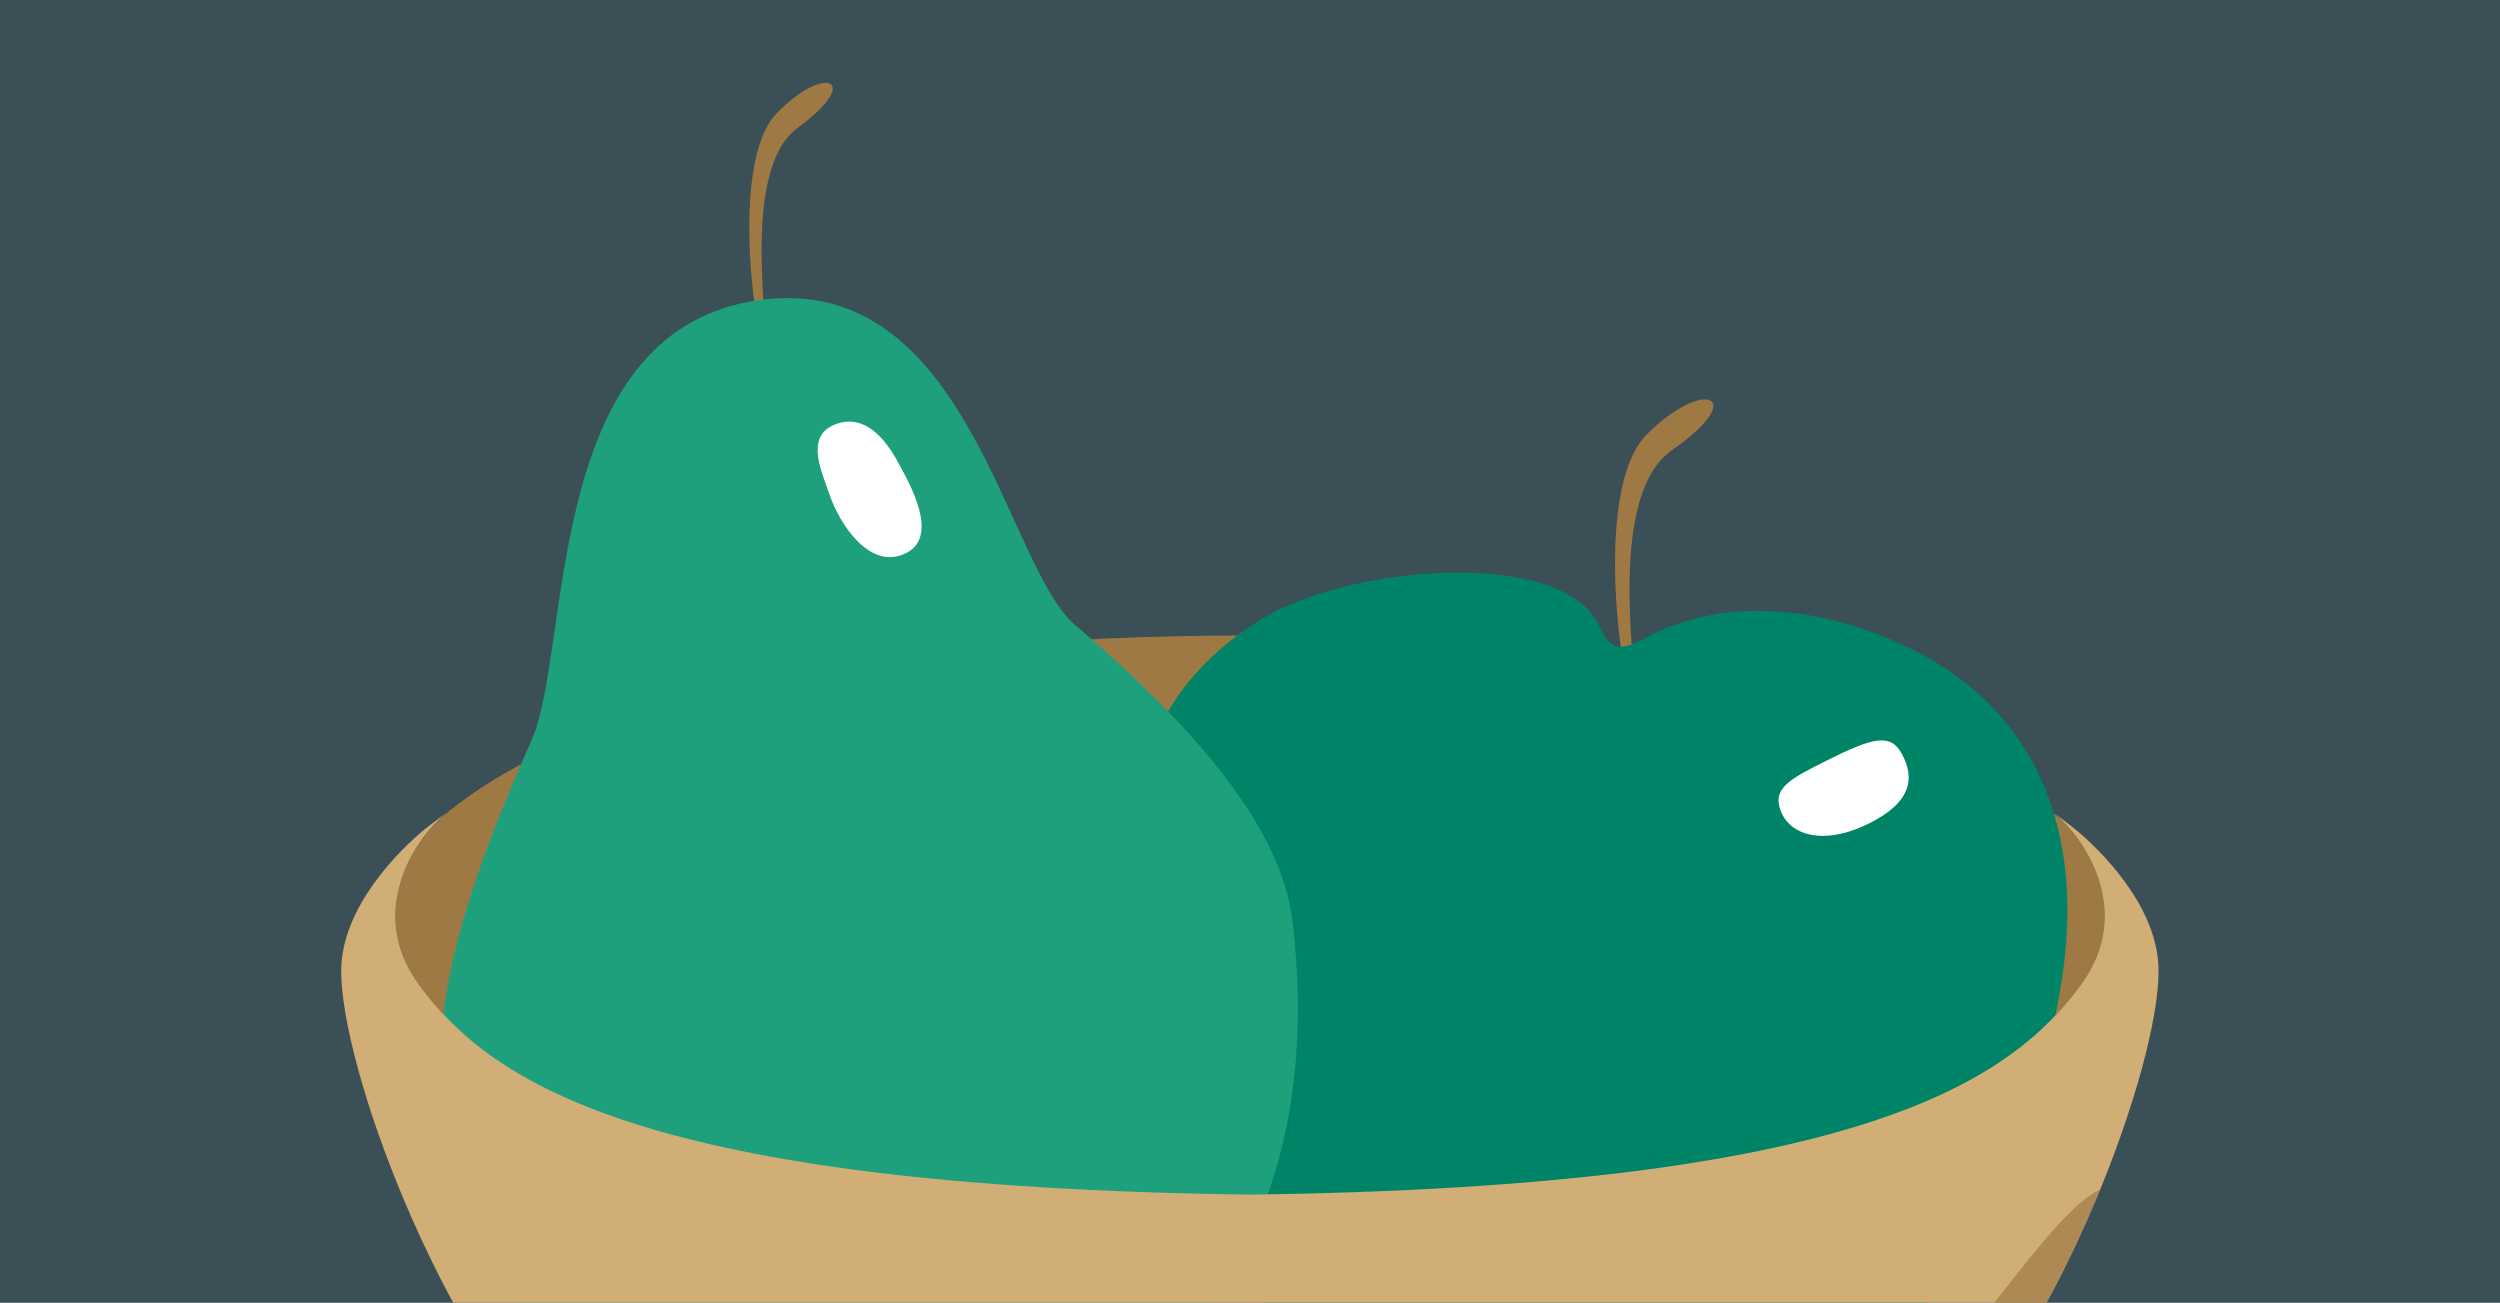
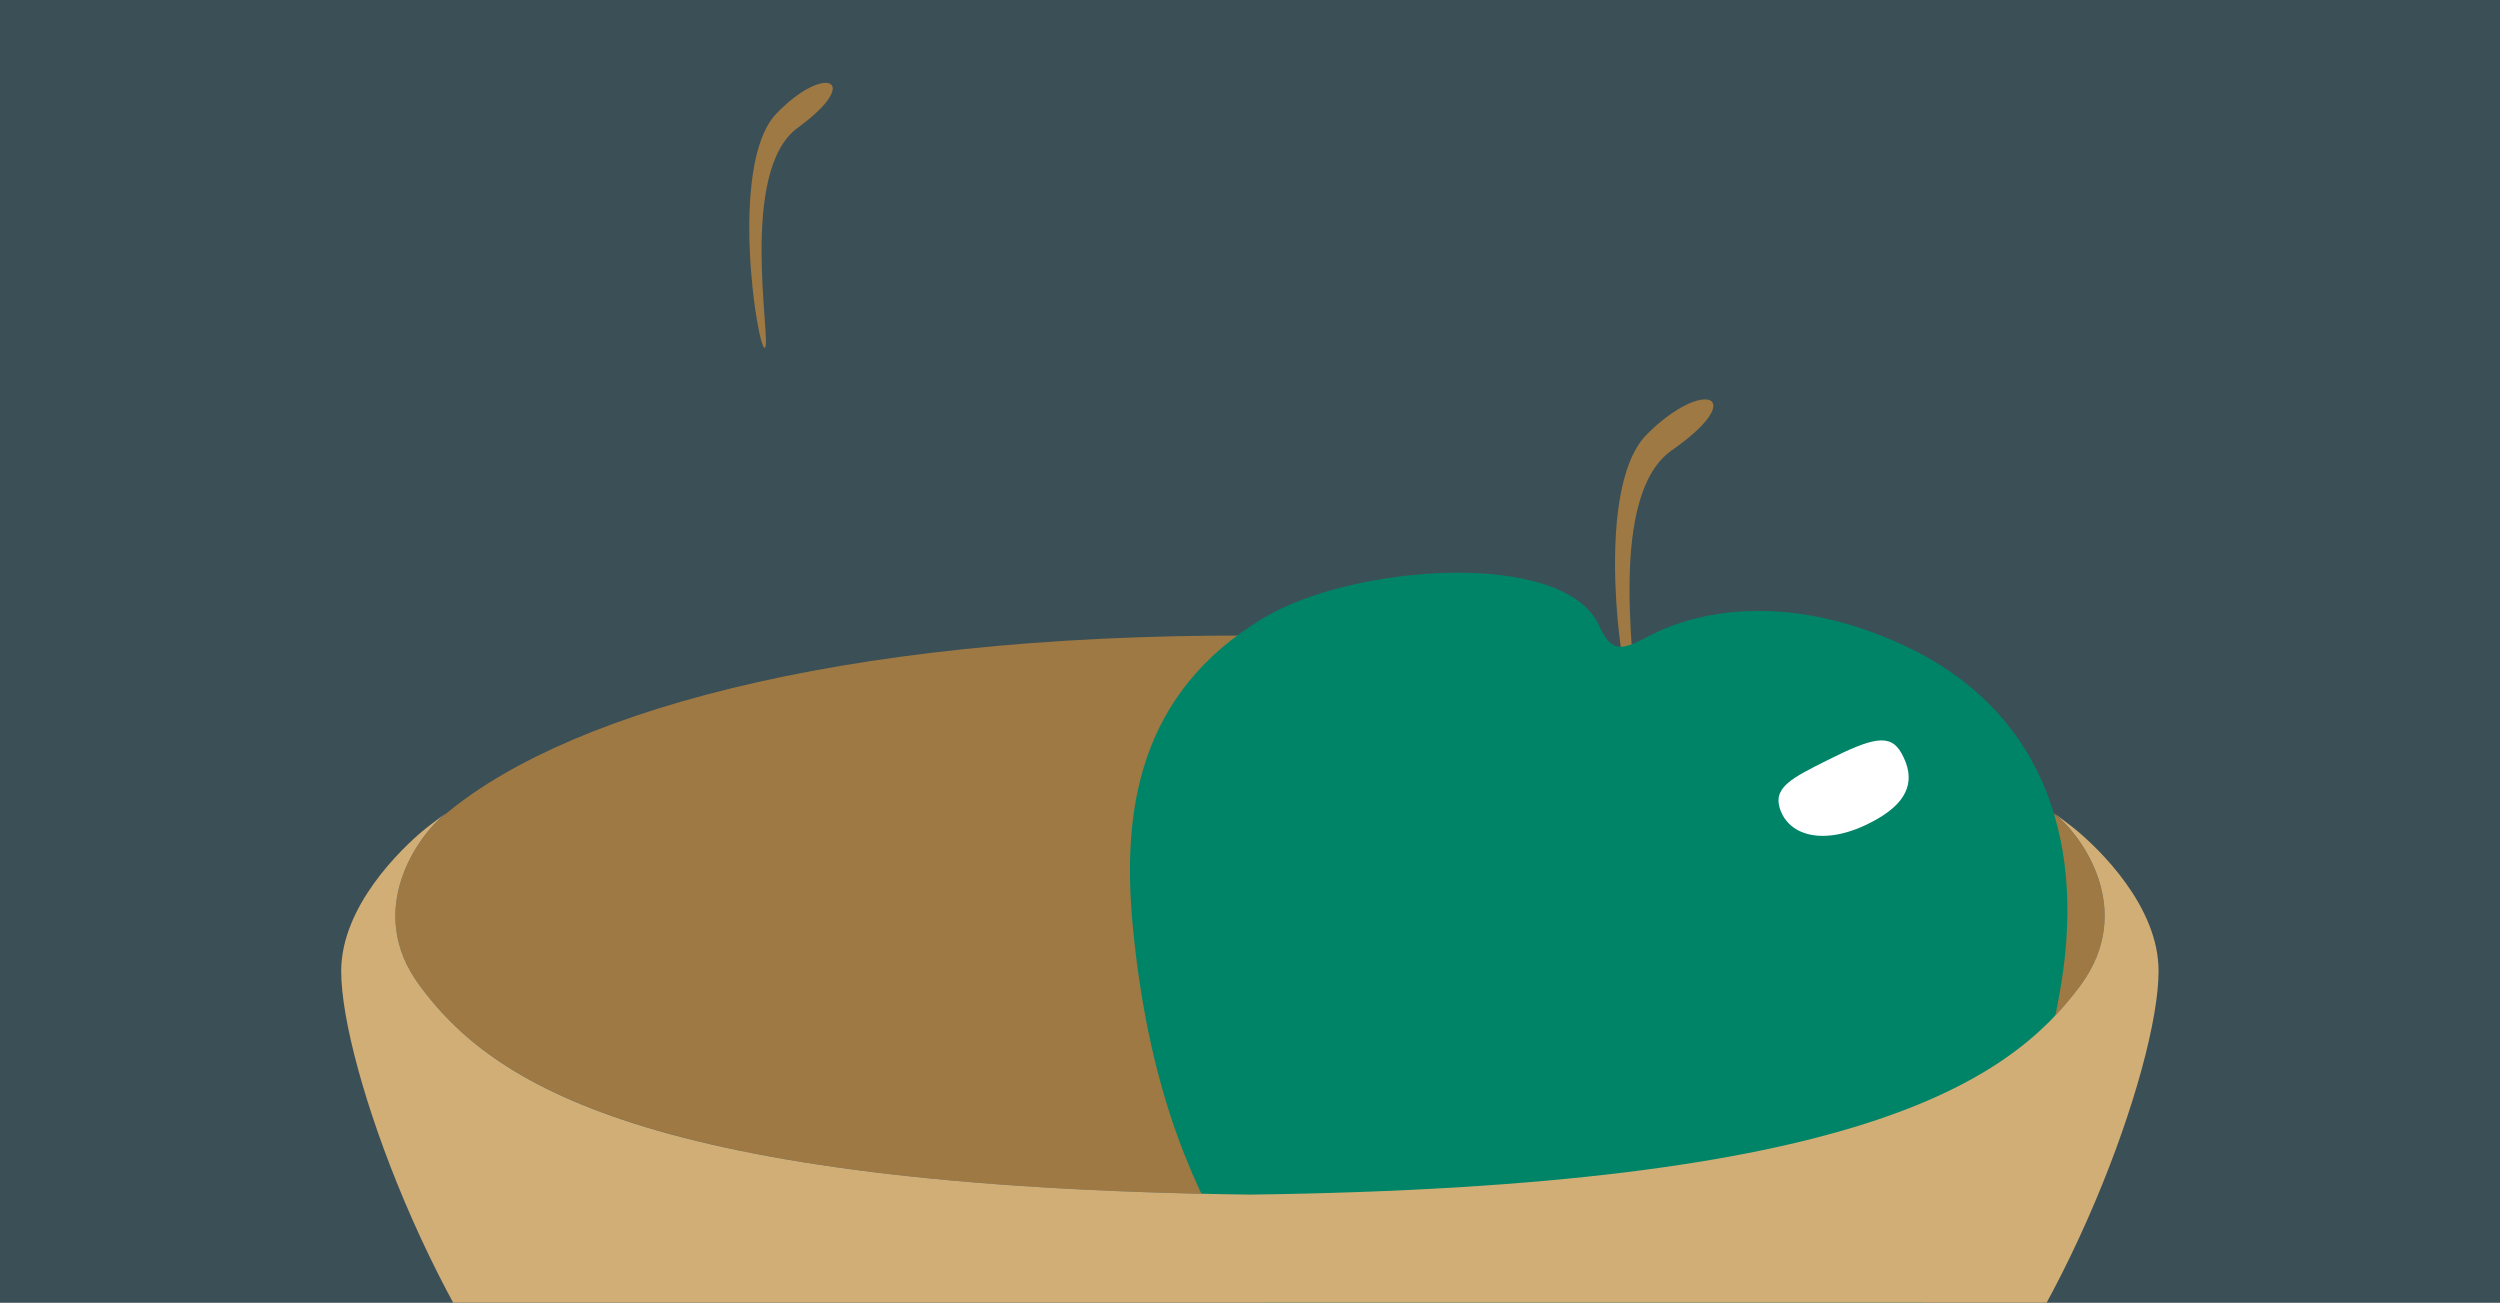
<svg xmlns="http://www.w3.org/2000/svg" id="Layer_2" data-name="Layer 2" viewBox="0 0 403 210">
  <rect x="0" y="0" width="403" height="210" fill="#333333" stroke="none" />
  <defs>
    <style>.cls-1{fill:none;}.cls-2{fill:#5bc2e8;opacity:0.2;}.cls-3{clip-path:url(#clip-path);}.cls-4,.cls-8{fill:#9e7943;}.cls-5{fill:#008467;}.cls-6{fill:#1ea07c;}.cls-7{fill:#d1ae76;}.cls-8{opacity:0.69;}.cls-9{fill:#fff;}</style>
    <clipPath id="clip-path">
      <rect class="cls-1" x="-0.05" y="-0.02" width="403.1" height="210.2" />
    </clipPath>
  </defs>
  <rect class="cls-2" x="-0.05" y="-0.02" width="403.1" height="210.2" />
  <g class="cls-3">
    <path class="cls-4" d="M263.31,112.7c-1.3,1-7.06-33.47,2.18-42.7s16.6-6.18,4,2.59C258.27,80.46,264.61,111.72,263.31,112.7Z" />
    <path class="cls-4" d="M332.67,132.53c-19-17.22-64-30.27-131.17-30.08-67.18-.19-112.14,12.86-131.17,30.08-4.61,4.7-10.7,15.44-2.73,26.27,11.58,15.73,36.21,32.52,133.9,33.77,97.69-1.25,122.32-18,133.9-33.77C343.37,148,337.28,137.23,332.67,132.53Z" />
    <path class="cls-5" d="M257.8,100.89c1.95,4.3,3.55,4,7.66,1.82,9.69-5.21,24.44-6.44,41,1.12,22.59,10.3,29.52,31,25.9,54.17-6.44,41.16-35.44,82.13-70,66.33-14.48-6.61-10-6-22.25-2.33-14.26,4.24-28.7,2.59-40.84-18.9-5.72-10.14-13.88-25-16.65-53.62-1.82-18.83.91-37.7,21-49.83C217.85,91,252.14,88.36,257.8,100.89Z" />
    <path class="cls-4" d="M123.31,56.06c-1.1.88-6-29.58,1.84-37.74s14.07-5.46,3.43,2.29C119,27.57,124.41,55.19,123.31,56.06Z" />
-     <path class="cls-6" d="M86.43,117.42c5.5-17.34,2.38-64.43,36-69.05S162,91,173.25,100.7s32.56,28.71,35,47.13c2.59,19.58,4.54,76-58.42,86.23s-76-40.22-78.44-60.4S85.24,121.2,86.43,117.42Z" />
    <path class="cls-7" d="M334.57,133.71c-1.15-.94-3.65-2.77-3.36-2.53,4.54,3.64,13.05,15.59,4.19,27.63-11.58,15.72-36.21,32.51-133.9,33.76-97.69-1.25-122.32-18-133.9-33.76-8.86-12-.35-24,4.19-27.63.29-.24-2.21,1.59-3.36,2.53C64.65,136.81,55,146.11,55,156.55c0,15.3,15.33,57.67,36.31,79.41,38.52,39.91,110.17,37.36,110.17,37.36s71.65,2.55,110.17-37.36c21-21.74,36.31-64.11,36.31-79.41C348,146.11,338.35,136.81,334.57,133.71Z" />
-     <path class="cls-8" d="M338.54,191.76c-8,3.47-23,28.48-37.09,42.11-16.65,16.14-44.73,25-43.72,32.08,18.88-5.32,38.92-14.41,53.93-30C322.64,224.61,332,207.6,338.54,191.76Z" />
    <path class="cls-9" d="M286.87,130.18c-1-3.32,2.26-4.89,7.54-7.55,7.42-3.73,10.3-4.48,12.12-1.19,2.22,4,1.39,7.55-3.95,10.6C294.53,136.65,288.23,134.92,286.87,130.18Z" />
-     <path class="cls-9" d="M133.7,79.67c-1-3.14-4-9,.56-11.1,5.11-2.29,8.58,2.46,10.39,5.75,2.22,4,6.84,12.28,1.28,14.9C140.14,92,135.27,84.34,133.7,79.67Z" />
  </g>
</svg>